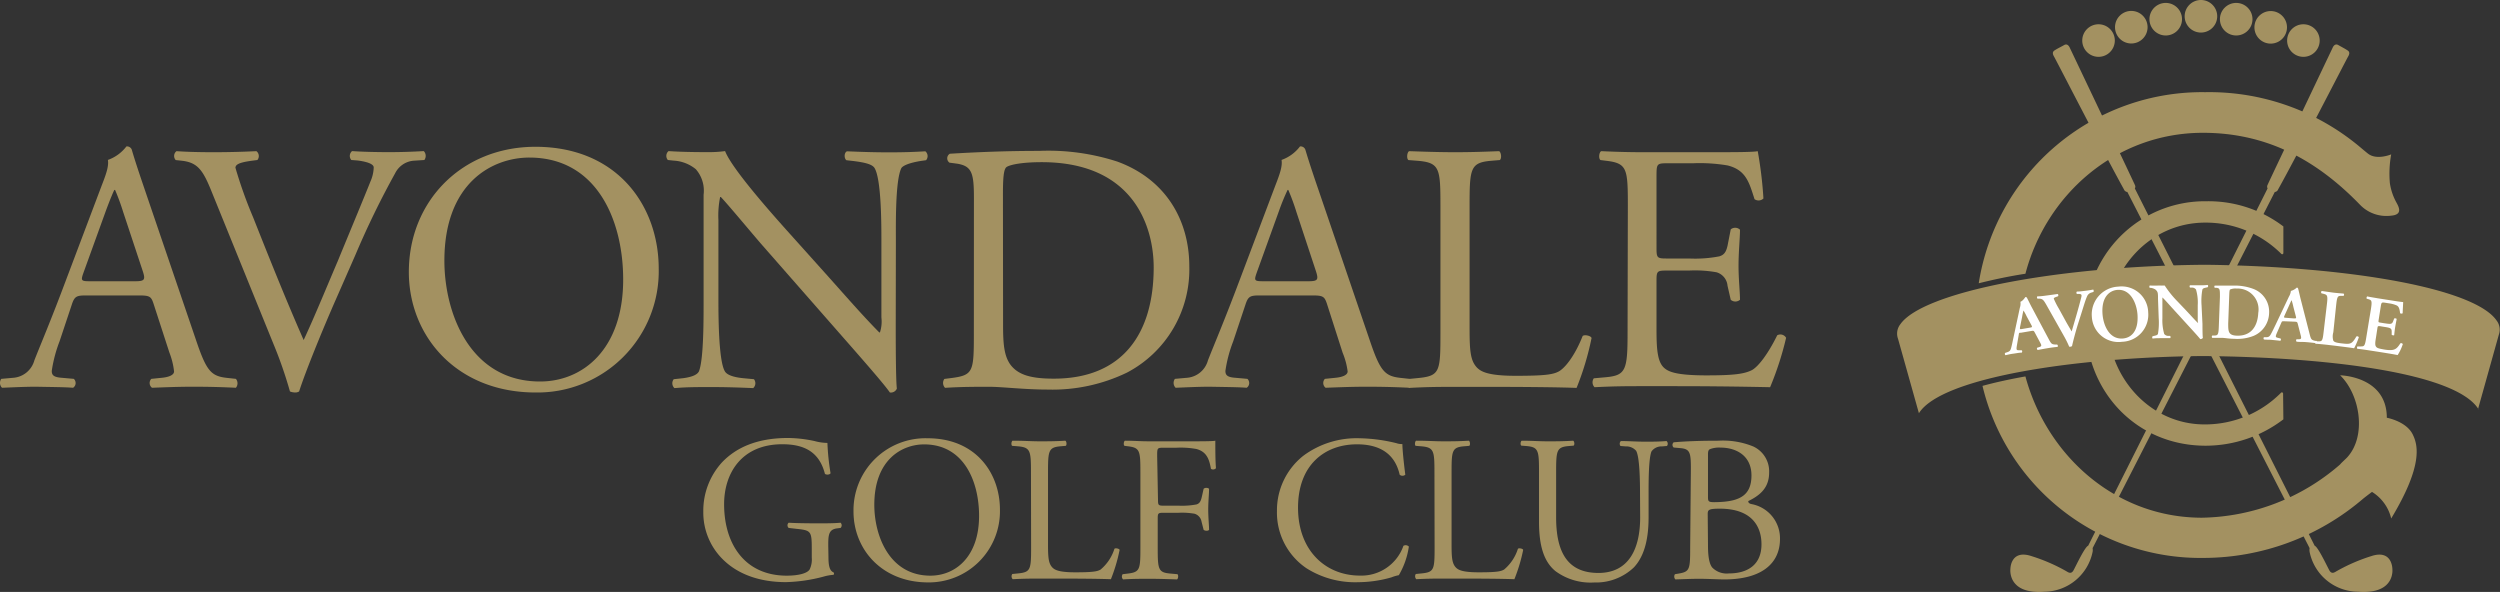
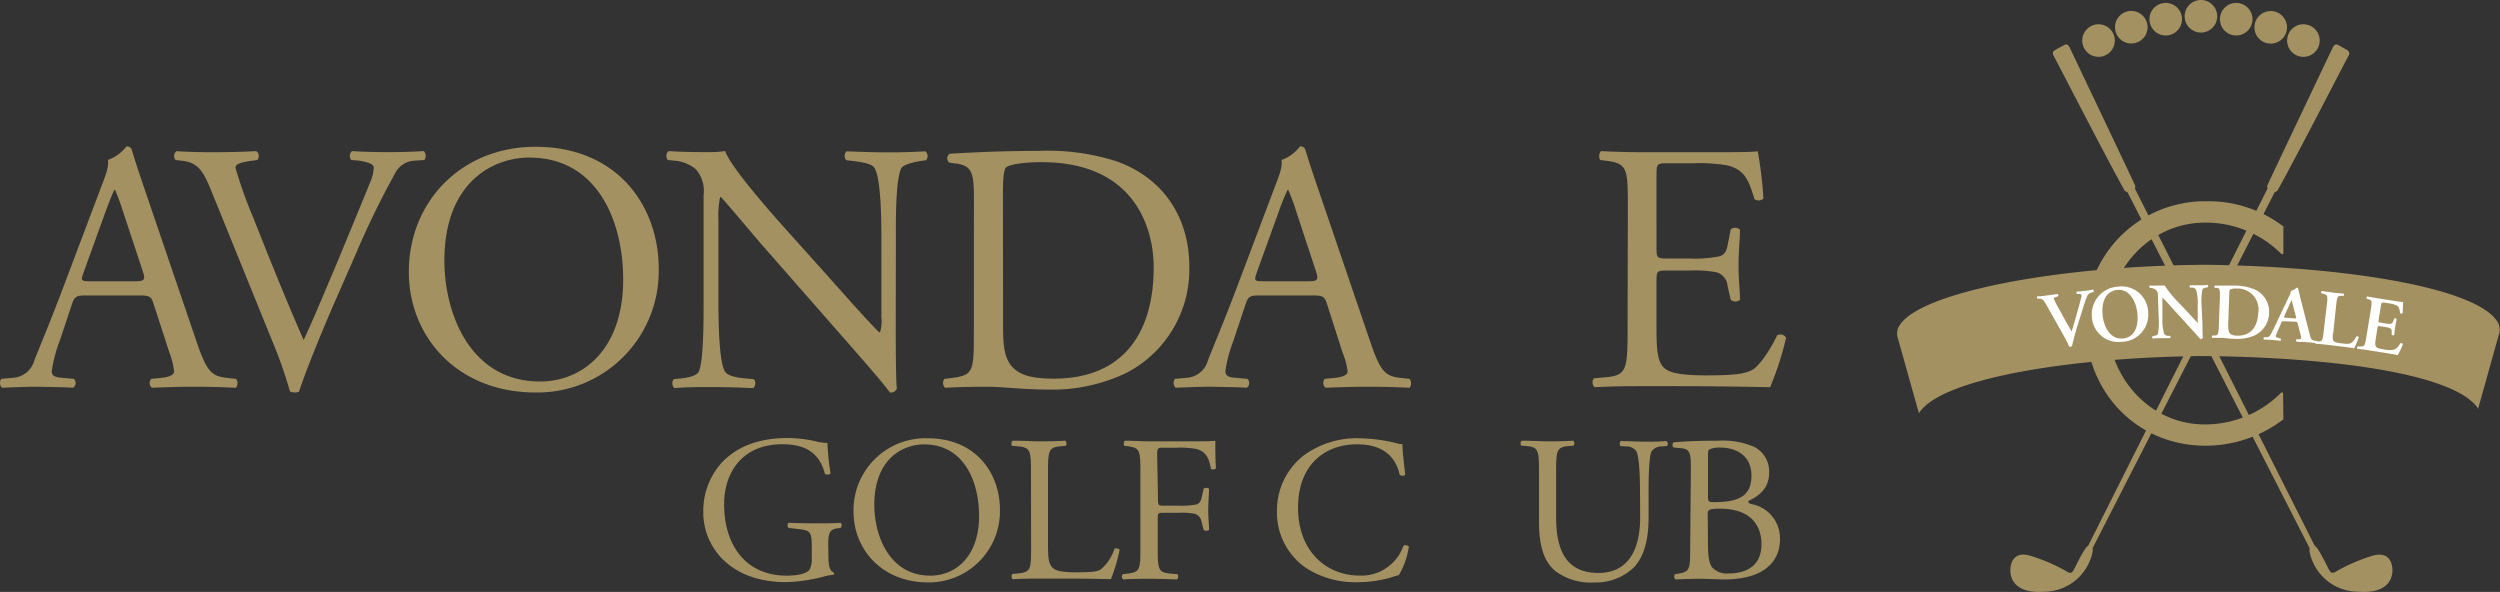
<svg xmlns="http://www.w3.org/2000/svg" viewBox="0 0 359.37 85.09">
  <rect x="0" y="0" width="359.37" height="85.09" fill="#333333" stroke="none" />
  <defs>
    <style>.cls-1{fill:#a39161;}.cls-2{fill:#fff;}</style>
  </defs>
  <g id="Layer_2" data-name="Layer 2">
    <g id="Layer_1-2" data-name="Layer 1">
      <path class="cls-1" d="M295.4,7.21c-.38.21-.38.51-.13.93s7.38,14.3,10.08,19.15c0,.07.24.32.45.3L332,78.79a1.64,1.64,0,0,0,0,.53A7.15,7.15,0,0,0,339,85.06c5.37.4,4.9-3.27,4.9-3.27s0-2.84-3-1.86a25.51,25.51,0,0,0-4.94,2.13c-.29.15-.76.59-1.13-.09s-1.63-3.37-2.1-3.52L306.88,27.09a.52.52,0,0,0,0-.51c-.12-.32-9.33-19.67-9.33-19.67s-.27-.75-.82-.44S295.71,7,295.4,7.21Z" />
      <path class="cls-1" d="M337.4,7.21c.38.21.38.51.13.93s-7.38,14.3-10.09,19.15c0,.07-.23.32-.44.3l-26.19,51.2a1.64,1.64,0,0,1,0,.53,7.16,7.16,0,0,1-6.92,5.74c-5.37.4-4.9-3.27-4.9-3.27s0-2.84,3-1.86a25.43,25.43,0,0,1,4.95,2.13c.29.15.76.59,1.13-.09s1.63-3.37,2.1-3.52l25.79-51.36a.55.55,0,0,1,0-.51c.12-.32,9.33-19.67,9.33-19.67s.27-.75.82-.44S337.09,7,337.4,7.21Z" />
      <path class="cls-1" d="M304,5.83a2.34,2.34,0,1,1-2.34-2.34A2.34,2.34,0,0,1,304,5.83Z" />
      <path class="cls-1" d="M318.72,2.34A2.34,2.34,0,1,1,316.38,0,2.34,2.34,0,0,1,318.72,2.34Z" />
      <path class="cls-1" d="M313.66,2.76A2.34,2.34,0,1,1,311.32.42,2.34,2.34,0,0,1,313.66,2.76Z" />
      <path class="cls-1" d="M308.71,3.91a2.34,2.34,0,1,1-2.34-2.34A2.34,2.34,0,0,1,308.71,3.91Z" />
      <path class="cls-1" d="M323.79,2.76A2.34,2.34,0,1,1,321.45.42,2.34,2.34,0,0,1,323.79,2.76Z" />
      <path class="cls-1" d="M328.75,3.93a2.34,2.34,0,1,1-2.34-2.34A2.34,2.34,0,0,1,328.75,3.93Z" />
      <path class="cls-1" d="M333.45,5.83a2.34,2.34,0,1,1-2.34-2.34A2.34,2.34,0,0,1,333.45,5.83Z" />
      <path class="cls-1" d="M328.19,56.58a.18.18,0,0,0-.18-.18.17.17,0,0,0-.12.06,15.39,15.39,0,0,1-11,4.55C308.94,61,303,54.08,303,46.43S309,32,317,32a15.38,15.38,0,0,1,10.93,4.49.2.2,0,0,0,.13.06.18.18,0,0,0,.17-.18V32.55a17.79,17.79,0,0,0-11.08-3.62,17.15,17.15,0,0,0-17.35,17.5c0,9.84,7.29,17.64,17.27,17.64a18.45,18.45,0,0,0,11.16-3.79Z" />
      <path class="cls-1" d="M356.27,58.81c-3.21-5.15-21.32-7.47-39.6-7.63-18.29.16-37.62,3.07-40.83,8.22l-3-10.69a2.18,2.18,0,0,1,.33-2.1c3.24-4.64,22.5-8.39,43.85-8.55,21,.25,38.68,3.42,41.85,8a2.16,2.16,0,0,1,.33,2.06l-3,10.72Z" />
-       <path class="cls-1" d="M316.81,80.2a35.35,35.35,0,0,0,22.86-8.49c.45-.37,1.3-1,1.3-1a6.15,6.15,0,0,1,2.76,3.82c4.62-7.67,3.85-10.57,3.08-12.11-.94-1.87-3.71-2.37-3.71-2.37,0-6-6.71-6.1-6.71-6.1,2.9,2.82,3.82,8.76,1,11.81-.16.18-.86.8-1,1a31,31,0,0,1-19.85,7.66c-12.5,0-22.33-9-25.39-20.31-2.24.4-4.31.85-6.17,1.36A32.22,32.22,0,0,0,316.81,80.2Z" />
-       <path class="cls-1" d="M316.67,19.09c9.17,0,16.36,3.9,22.64,10.41A5.27,5.27,0,0,0,343.73,31c1.82-.15,1-1.41.69-2a8.18,8.18,0,0,1-.88-2.67,15.28,15.28,0,0,1,.19-4.14s-2.07.88-3.33-.1c-.38-.3-1.09-.9-1.09-.9A33.71,33.71,0,0,0,317,13.25a32.51,32.51,0,0,0-32.56,27.47c2-.5,4.29-1,6.71-1.37C294.13,28,304.11,19.09,316.67,19.09Z" />
-       <path class="cls-2" d="M290.51,47.83c-.29,0-.28,0-.33.36l-.25,1.44c-.12.7-.07.72.36.72h.33a.25.25,0,0,1,0,.34c-.37,0-.75.09-1.21.15s-.73.13-1.12.22a.25.25,0,0,1-.06-.33l.33-.11c.32-.11.43-.22.54-.62s.19-.82.33-1.47l.92-4.29a1.85,1.85,0,0,0,.08-.86c.39-.14.69-.67.71-.67a.22.22,0,0,1,.21.06c.26.48.49,1,.75,1.47l2.39,4.49c.38.72.45.78,1.05.8h.17a.25.25,0,0,1,.07.33c-.47.05-.89.1-1.48.2s-1,.18-1.38.25a.25.25,0,0,1-.09-.32l.25-.08c.39-.12.44-.2.2-.64l-.78-1.46c-.15-.29-.2-.28-.52-.23Zm1.28-.73c.32-.05.36-.08.23-.34l-.69-1.28a7.15,7.15,0,0,0-.46-.85h0a9.61,9.61,0,0,0-.2.95L290.38,47c-.06.34,0,.34.24.3Z" />
      <path class="cls-2" d="M298.68,46.66c-.34,1.09-.7,2.49-.83,3.09,0,0-.11.07-.18.08a.42.42,0,0,1-.23,0,14.46,14.46,0,0,0-.7-1.43l-2.57-4.56c-.41-.72-.54-.87-1-.91l-.28,0c-.09-.07-.12-.28,0-.33.45,0,.94-.07,1.38-.13s.9-.12,1.51-.21a.22.22,0,0,1,.05.33l-.28.1c-.24.09-.33.16-.32.25a11,11,0,0,0,.74,1.45L297,46.27c.27.48.65,1.12.8,1.37.44-1.51.94-3.17,1.35-4.79.13-.48.09-.56-.27-.6l-.33,0a.24.24,0,0,1,0-.34c.47,0,.86-.07,1.22-.11s.79-.11,1.1-.17c.1,0,.11.23.07.33l-.28.09a.93.93,0,0,0-.65.56c-.26.58-.48,1.38-.87,2.6Z" />
      <path class="cls-2" d="M308.8,44.91a3.89,3.89,0,0,1-3.75,4.22,3.83,3.83,0,0,1-4.35-3.57,4,4,0,0,1,3.81-4.36A3.82,3.82,0,0,1,308.8,44.91Zm-6.57.21c.11,1.58.94,3.68,2.9,3.54,1.3-.09,2.29-1.14,2.13-3.44-.13-1.73-1.05-3.68-2.87-3.55C303.25,41.75,302.06,42.68,302.23,45.12Z" />
      <path class="cls-2" d="M316.6,46.57c0,.35,0,1.76.06,2a.43.43,0,0,1-.38.17c-.19-.24-.53-.63-1.37-1.55l-2.74-3c-.75-.84-1.13-1.26-1.33-1.43,0,0,0,.13,0,.74l0,2.24A7.08,7.08,0,0,0,311.1,48a.71.71,0,0,0,.59.28l.25,0c.1.08.1.3,0,.33-.42,0-.87,0-1.31,0s-.79,0-1.19.06a.25.25,0,0,1,0-.34l.25-.06c.22-.05.43-.09.51-.27a9.48,9.48,0,0,0,.11-2.27L310.21,43c0-.89,0-1.07-.4-1.4a1.86,1.86,0,0,0-.61-.22l-.17,0c-.09-.07-.08-.3,0-.34a12.34,12.34,0,0,0,1.35,0,7.33,7.33,0,0,0,.79,0,14.58,14.58,0,0,0,1.89,2.34l1.17,1.23c.49.52,1.57,1.71,1.69,1.78s0-.09,0-.27l0-2.24a6.6,6.6,0,0,0-.25-2.26.71.71,0,0,0-.58-.28l-.27,0c-.1-.08-.09-.29,0-.33.45,0,.88,0,1.32,0s.79,0,1.21-.05a.24.24,0,0,1,0,.33l-.27.06c-.21.05-.41.09-.49.27a8.87,8.87,0,0,0-.12,2.27Z" />
      <path class="cls-2" d="M319.11,42.69c0-1.1,0-1.26-.5-1.32l-.24,0a.23.23,0,0,1,0-.32c.83,0,1.75,0,2.88,0a7.55,7.55,0,0,1,2.69.49A3.5,3.5,0,0,1,326.18,45,3.66,3.66,0,0,1,324,48.26a6.38,6.38,0,0,1-2.87.44c-.7,0-1.24-.12-1.66-.13s-1,0-1.46,0a.25.25,0,0,1,0-.34l.25,0c.54,0,.65-.08.69-1.3Zm1.19,3.81c0,1.11,0,1.71,1.23,1.75,2.05.08,3-1.33,3.09-3.27a3,3,0,0,0-3.11-3.5,2,2,0,0,0-.93.13c-.09.07-.11.31-.13.84Z" />
      <path class="cls-2" d="M328.32,46.18c-.3,0-.29,0-.41.27l-.58,1.34c-.29.66-.24.69.18.79l.32.08a.23.23,0,0,1-.05.33c-.36-.05-.74-.08-1.21-.13s-.73,0-1.13-.06a.25.25,0,0,1,0-.33l.35,0c.33,0,.47-.11.67-.48s.38-.75.67-1.35l1.9-4a2,2,0,0,0,.28-.82,2,2,0,0,0,.85-.48.21.21,0,0,1,.18.11c.15.53.25,1.07.39,1.6L332,48c.2.79.25.87.83,1l.17,0a.26.26,0,0,1,0,.34c-.46-.06-.89-.11-1.48-.16s-1,0-1.4-.07a.27.27,0,0,1,0-.34h.25c.42,0,.48-.09.35-.58l-.41-1.6c-.08-.32-.13-.33-.45-.35Zm1.41-.41c.33,0,.37,0,.3-.27l-.37-1.42a8.12,8.12,0,0,0-.25-.93h0c-.05.08-.18.36-.41.88l-.59,1.3c-.14.32-.12.32.15.35Z" />
      <path class="cls-2" d="M335.41,47.77a2.09,2.09,0,0,0,0,1.2c.12.17.29.29,1.21.39,1.26.15,1.45.12,2.11-1a.3.3,0,0,1,.35.11,10.53,10.53,0,0,1-.68,1.59c-.47-.08-1.45-.2-2.73-.36l-1.18-.14c-.58-.06-1.15-.12-1.63-.15-.09-.06-.1-.29,0-.34h.35c.55,0,.65,0,.79-1.22l.5-4.23c.14-1.19,0-1.24-.48-1.38l-.32-.08c-.07-.07-.05-.3.06-.33l1.61.23c.5.06,1,.1,1.51.14a.22.22,0,0,1,0,.33l-.26,0c-.54,0-.65,0-.79,1.22Z" />
      <path class="cls-2" d="M340.82,44.4c.19-1.2.09-1.26-.43-1.41l-.18-.05c-.06-.1,0-.3.08-.33.42.09,1,.18,1.45.26l2.17.34c.73.12,1.39.21,1.54.21,0,.2-.06,1.1-.07,1.6-.06.09-.29.07-.37,0-.08-.68-.2-1-.55-1.14a4,4,0,0,0-.89-.25l-.76-.12c-.49-.07-.49,0-.59.6l-.3,1.91c-.05.3,0,.31.22.35l.55.09c1,.15,1.15.17,1.33-.31l.14-.37c.11-.06.32,0,.36.07-.06.3-.14.71-.21,1.12s-.11.84-.15,1.21c-.07.07-.29,0-.36-.05v-.47c0-.49-.2-.54-1.18-.69l-.55-.09c-.26,0-.27,0-.32.27l-.22,1.44c-.1.58-.14,1,0,1.21s.29.29,1.24.45c1.43.23,1.73-.05,2.28-.9a.27.27,0,0,1,.35.12,7,7,0,0,1-.74,1.57c-.49-.1-1.46-.26-2.79-.47l-1.29-.2c-.5-.08-1.2-.18-1.71-.23-.08-.06-.06-.27,0-.34l.42,0c.55,0,.65,0,.84-1.19Z" />
      <path class="cls-1" d="M22.1,43.75c-.35-1.12-.56-1.28-2.09-1.28H12.29c-1.27,0-1.58.16-1.94,1.23L8.56,49.07a19.87,19.87,0,0,0-1.12,4.24c0,.61.26.92,1.48,1l1.69.15a.82.82,0,0,1-.1,1.28c-1.33-.1-2.92-.1-5.32-.15-1.68,0-3.52.1-4.9.15a1,1,0,0,1-.11-1.28l1.69-.15a3.41,3.41,0,0,0,3.07-2.51c.92-2.35,2.35-5.67,4.49-11.39l5.21-13.8c.72-1.83,1-2.8.87-3.62a5.75,5.75,0,0,0,2.66-1.94.73.73,0,0,1,.77.46c.66,2.25,1.48,4.59,2.24,6.84l7,20.54c1.48,4.4,2.15,5.16,4.35,5.42l1.38.15a1,1,0,0,1,0,1.28c-2.1-.1-3.89-.15-6.19-.15s-4.39.1-5.87.15a.86.86,0,0,1-.1-1.28l1.48-.15c1.07-.1,1.79-.41,1.79-.92a10.56,10.56,0,0,0-.67-2.71ZM12,39.2c-.41,1.18-.36,1.23,1.07,1.23h6.28c1.49,0,1.59-.2,1.13-1.58l-2.76-8.33a32.25,32.25,0,0,0-1.18-3.22h-.1c-.15.26-.66,1.48-1.22,3Z" />
      <path class="cls-1" d="M30.32,27.3c-1.17-2.86-1.94-3.93-4.14-4.19l-.92-.1a.87.87,0,0,1,.11-1.28c1.48.1,3.11.15,5.31.15s4-.05,6.18-.15A.89.89,0,0,1,37,23l-.76.1c-1.94.26-2.35.56-2.4,1a63.74,63.74,0,0,0,2.55,7.15c2.35,5.93,4.7,11.81,7.26,17.63,1.58-3.37,3.73-8.63,4.9-11.34C50,34,52.39,28.27,53.26,26.07a5.38,5.38,0,0,0,.46-2c0-.36-.51-.76-2.3-1L50.5,23a.9.9,0,0,1,.11-1.28c1.43.1,3.37.15,5.31.15,1.69,0,3.27-.05,5-.15A1,1,0,0,1,61,23l-1.53.1a3.26,3.26,0,0,0-2.66,1.79,123.7,123.7,0,0,0-5.72,11.75l-2.76,6.29C46.26,47.63,43.86,53.56,43,56.27a1,1,0,0,1-.56.15,2.06,2.06,0,0,1-.76-.15,61,61,0,0,0-2.36-6.8Z" />
      <path class="cls-1" d="M58.77,39.1c0-10.22,7.67-18,18.19-18,11.81,0,17.73,8.53,17.73,17.52A17.44,17.44,0,0,1,77,56.42C65.62,56.42,58.77,48.3,58.77,39.1Zm30.81,1.08c0-8.43-3.73-17.53-13.49-17.53-5.31,0-12.21,3.63-12.21,14.82,0,7.56,3.68,17.37,13.75,17.37C83.76,54.84,89.58,50.24,89.58,40.18Z" />
      <path class="cls-1" d="M128.76,46.92c0,1.53,0,7.61.16,8.94a.93.93,0,0,1-1,.56c-.61-.87-2.09-2.65-6.54-7.71L109.55,35.22c-1.38-1.58-4.85-5.77-5.93-6.9h-.1a13.3,13.3,0,0,0-.25,3.32V42.78c0,2.4,0,9,.92,10.58.3.56,1.33.87,2.6,1l1.59.15a.94.94,0,0,1-.11,1.28c-2.3-.1-4.08-.15-6-.15-2.15,0-3.53,0-5.32.15a.94.94,0,0,1-.1-1.28l1.38-.15c1.17-.16,2-.46,2.25-1,.71-1.84.66-8.08.66-10.53V28a4.69,4.69,0,0,0-1.12-3.68,5.5,5.5,0,0,0-3.17-1.23L96,23a.91.91,0,0,1,.1-1.28c2.15.15,4.86.15,5.78.15a17,17,0,0,0,2.35-.15c1,2.61,7.05,9.35,8.73,11.24l5,5.57c3.53,3.93,6,6.8,8.43,9.25h.1a5,5,0,0,0,.21-2.15V34.71c0-2.4,0-9-1-10.58-.31-.46-1.13-.76-3.17-1l-.87-.1c-.36-.31-.31-1.13.1-1.28,2.35.1,4.09.15,6,.15,2.2,0,3.53-.05,5.26-.15a.9.9,0,0,1,.1,1.28l-.71.1c-1.64.26-2.66.67-2.86,1.07-.87,1.84-.77,8.18-.77,10.53Z" />
      <path class="cls-1" d="M140,28.53c0-3.58-.25-4.65-2.4-5l-1.12-.15a.77.77,0,0,1,.05-1.28c4.34-.26,8.48-.41,12.82-.41a32.18,32.18,0,0,1,11.24,1.53c6.9,2.51,10.37,8.33,10.37,15.08A16.74,16.74,0,0,1,162,53.56,24.64,24.64,0,0,1,150.57,56c-3.27,0-6.54-.4-8.33-.4-2.15,0-4,0-6.39.15a1,1,0,0,1-.1-1.28l1.18-.15c3-.41,3.06-1,3.06-6.39Zm4.19,18.24c0,2.7.16,4.34,1,5.57,1.13,1.58,3.07,2.09,6.29,2.09,9.91,0,14.36-6.49,14.36-16,0-5.62-2.71-15.12-16.1-15.12-3,0-4.65.4-5.06.71s-.51,1.58-.51,3.88Z" />
      <path class="cls-1" d="M190.77,43.75c-.36-1.12-.56-1.28-2.09-1.28H181c-1.28,0-1.58.16-1.94,1.23l-1.79,5.37a19.23,19.23,0,0,0-1.12,4.24c0,.61.25.92,1.48,1l1.68.15a.82.82,0,0,1-.1,1.28c-1.33-.1-2.91-.1-5.31-.15-1.69,0-3.53.1-4.91.15a1,1,0,0,1-.1-1.28l1.69-.15a3.4,3.4,0,0,0,3.06-2.51c.92-2.35,2.35-5.67,4.5-11.39l5.21-13.8c.72-1.83,1-2.8.87-3.62a5.72,5.72,0,0,0,2.65-1.94.72.72,0,0,1,.77.46c.67,2.25,1.48,4.59,2.25,6.84l7,20.54c1.48,4.4,2.15,5.16,4.34,5.42l1.38.15a1,1,0,0,1,0,1.28c-2.09-.1-3.88-.15-6.18-.15s-4.39.1-5.88.15a.87.87,0,0,1-.1-1.28l1.48-.15c1.08-.1,1.79-.41,1.79-.92A10.42,10.42,0,0,0,193,50.7ZM180.65,39.2c-.41,1.18-.35,1.23,1.08,1.23H188c1.48,0,1.58-.2,1.12-1.58l-2.75-8.33a32.25,32.25,0,0,0-1.18-3.22h-.1a31.67,31.67,0,0,0-1.23,3Z" />
-       <path class="cls-1" d="M207.06,29.55c0-5.37-.1-6.18-3.32-6.44l-1.28-.1c-.3-.21-.2-1.13.1-1.28,2.87.1,4.6.15,6.65.15s3.73-.05,6.28-.15c.31.15.41,1.07.1,1.28l-1.22.1c-3,.26-3.12,1.07-3.12,6.44V47.33c0,3.22.15,4.55,1.07,5.52.57.56,1.54,1.17,5.57,1.17,4.35,0,5.42-.2,6.24-.66,1-.61,2.35-2.46,3.37-5.06.3-.26,1.28,0,1.28.31a40.66,40.66,0,0,1-2.15,7.15c-2.61-.1-7.46-.15-12.72-.15h-4.7c-2.15,0-3.78,0-6.65.15a1,1,0,0,1-.1-1.28l1.53-.15c3-.31,3.07-1,3.07-6.39Z" />
      <path class="cls-1" d="M234,29.55c0-5.32-.1-6.08-3.12-6.44l-.81-.1c-.31-.21-.21-1.13.1-1.28,2.2.1,3.93.15,6,.15h9.6c3.27,0,6.29,0,6.9-.15a57.87,57.87,0,0,1,.82,6.8,1,1,0,0,1-1.28.1c-.77-2.4-1.22-4.19-3.88-4.85a24,24,0,0,0-5-.31h-3.68c-1.53,0-1.53.1-1.53,2V35.73c0,1.43.15,1.43,1.69,1.43h3a18.48,18.48,0,0,0,4.34-.31c.62-.2,1-.51,1.23-1.78l.41-2.1a1,1,0,0,1,1.33.05c0,1.23-.21,3.22-.21,5.16s.21,3.78.21,4.91a1,1,0,0,1-1.33,0l-.46-2a2.21,2.21,0,0,0-1.58-1.95,17.56,17.56,0,0,0-3.94-.25h-3c-1.54,0-1.69,0-1.69,1.38v7.2c0,2.71.15,4.45,1,5.32.61.61,1.69,1.17,6.18,1.17,3.94,0,5.42-.2,6.54-.76.92-.51,2.3-2.3,3.63-5a.94.94,0,0,1,1.28.36,45.13,45.13,0,0,1-2.3,7.1c-4.6-.1-9.15-.15-13.69-.15h-4.6c-2.2,0-3.94,0-6.95.15a1,1,0,0,1-.1-1.28l1.68-.15c2.92-.26,3.17-1,3.17-6.39Z" />
      <path class="cls-1" d="M119.09,80.14c0,1.2.18,1.92.72,2.13a.25.25,0,0,1,0,.36,6.72,6.72,0,0,0-1.47.27,23.29,23.29,0,0,1-5.36.78c-3.56,0-6.82-1-9.13-3.33a9.44,9.44,0,0,1-2.75-6.8,10.3,10.3,0,0,1,2.69-7.09c2-2.1,5-3.5,9.49-3.5a18.85,18.85,0,0,1,3.81.44,7.35,7.35,0,0,0,1.85.27,33.75,33.75,0,0,0,.45,4.35c-.09.23-.63.27-.81.09-.83-3.24-3.08-4.25-6.13-4.25-5.81,0-8.36,4.13-8.36,8.62,0,5.75,3,10.27,9,10.27,1.86,0,3-.39,3.3-.9a3.34,3.34,0,0,0,.3-1.71v-1.2c0-2.51-.09-2.69-2-2.9l-1.32-.15a.5.5,0,0,1,0-.75c.87.06,2.52.09,4.29.09,1.16,0,2.18,0,3.17-.09a.52.52,0,0,1,0,.75l-.48.06c-1.26.15-1.29,1-1.29,2.52Z" />
      <path class="cls-1" d="M122.69,73.53A10.35,10.35,0,0,1,133.35,63c6.91,0,10.39,5,10.39,10.27a10.23,10.23,0,0,1-10.39,10.45C126.7,83.68,122.69,78.91,122.69,73.53Zm18.05.62c0-4.94-2.18-10.27-7.9-10.27-3.12,0-7.16,2.13-7.16,8.69,0,4.43,2.16,10.18,8.06,10.18C137.33,82.75,140.74,80.05,140.74,74.15Z" />
      <path class="cls-1" d="M148.2,67.93c0-3.15-.06-3.63-1.95-3.78l-.75-.06c-.18-.12-.12-.65.06-.74,1.68,0,2.7.09,3.9.09s2.18,0,3.68-.09c.18.09.24.62.06.74l-.72.06c-1.77.15-1.83.63-1.83,3.78V78.35c0,1.88.09,2.66.63,3.23.33.33.9.69,3.27.69,2.54,0,3.17-.12,3.65-.39a6.4,6.4,0,0,0,2-3c.17-.14.74,0,.74.18a23.91,23.91,0,0,1-1.25,4.2c-1.53-.06-4.37-.09-7.46-.09h-2.75c-1.26,0-2.22,0-3.9.09a.58.58,0,0,1-.06-.75l.9-.09c1.74-.18,1.8-.6,1.8-3.75Z" />
      <path class="cls-1" d="M166.46,71.88c0,.81.09.81,1,.81h2a11.2,11.2,0,0,0,2.54-.18c.33-.12.57-.27.75-1.05l.27-1.2a.63.63,0,0,1,.78,0c0,.72-.12,1.92-.12,3s.12,2.21.12,2.9c-.12.18-.57.18-.78,0l-.3-1.17a1.44,1.44,0,0,0-1-1.14,10.28,10.28,0,0,0-2.3-.14h-2c-.9,0-1,0-1,.8V78.7c0,3.15.06,3.6,1.83,3.75l1,.09c.18.12.12.66-.06.75-1.77-.06-2.79-.09-4-.09s-2.34,0-3.75.09a.58.58,0,0,1-.06-.75l.75-.09c1.74-.21,1.8-.6,1.8-3.75V67.93c0-3.15-.06-3.57-1.8-3.78l-.48-.06c-.18-.12-.12-.65.06-.74,1.26,0,2.28.09,3.48.09h5.51c1.91,0,3.65,0,4-.09,0,1.37,0,2.81.09,3.95a.54.54,0,0,1-.72.09c-.24-1.35-.6-2.46-2.1-2.85a12.72,12.72,0,0,0-2.9-.18h-1.83c-.9,0-.9.06-.9,1.2Z" />
      <path class="cls-1" d="M187.37,65.5A12.86,12.86,0,0,1,195.45,63a23.63,23.63,0,0,1,5.3.71,2.26,2.26,0,0,0,.84.12c0,.69.18,2.58.42,4.41a.62.62,0,0,1-.81,0c-.45-2-1.8-4.37-6.14-4.37-4.58,0-8.47,2.91-8.47,9.11s4,9.76,8.89,9.76a6.4,6.4,0,0,0,6.26-4.28.64.64,0,0,1,.78.11,11.28,11.28,0,0,1-1.44,4.11A6,6,0,0,0,200,83a17.66,17.66,0,0,1-4.73.69,13.11,13.11,0,0,1-7.46-2,9.66,9.66,0,0,1-4.25-8.23A10,10,0,0,1,187.37,65.5Z" />
-       <path class="cls-1" d="M206.2,67.93c0-3.15-.06-3.63-1.95-3.78l-.75-.06c-.17-.12-.11-.65.07-.74,1.67,0,2.69.09,3.89.09s2.18,0,3.68-.09c.18.09.24.62.06.74l-.72.06c-1.77.15-1.82.63-1.82,3.78V78.35c0,1.88.09,2.66.62,3.23.33.33.9.69,3.27.69,2.54,0,3.17-.12,3.65-.39a6.4,6.4,0,0,0,2-3c.18-.14.75,0,.75.18a24.06,24.06,0,0,1-1.26,4.2c-1.53-.06-4.37-.09-7.46-.09h-2.75c-1.26,0-2.22,0-3.89.09a.6.6,0,0,1-.07-.75l.9-.09c1.74-.18,1.8-.6,1.8-3.75Z" />
      <path class="cls-1" d="M235.75,71c0-1.86-.05-5.3-.56-6.2a1.86,1.86,0,0,0-1.5-.63l-.75-.06a.53.53,0,0,1,.06-.71c1.14,0,2.25.09,3.41.09s2.07,0,3.15-.09a.51.51,0,0,1,.06.71l-.72.06a1.76,1.76,0,0,0-1.5.72c-.42,1-.42,4.43-.42,6.11v3.38c0,2.61-.42,5.36-2.09,7.16a7.89,7.89,0,0,1-5.72,2.19,8.5,8.5,0,0,1-5.6-1.65c-1.59-1.32-2.34-3.5-2.34-7.07V67.9c0-3.12-.06-3.63-1.79-3.78l-.75-.06c-.18-.12-.12-.62.06-.71,1.49,0,2.51.09,3.71.09s2.22,0,3.68-.09c.18.09.24.59.06.71l-.72.06c-1.73.15-1.79.66-1.79,3.78v6.46c0,4.82,1.5,8,6.08,8,4.34,0,6-3.42,6-8Z" />
      <path class="cls-1" d="M243.06,67.33c0-2.22-.12-2.79-1.47-2.91l-1-.09a.49.49,0,0,1,0-.75c1.62-.14,3.66-.23,6.44-.23a11.49,11.49,0,0,1,5,.83,3.94,3.94,0,0,1,2.28,3.75c0,2.15-1.26,3.26-3,4.1,0,.3.23.39.56.45a5,5,0,0,1,4,5c0,3.47-2.58,5.81-8,5.81-.87,0-2.33-.09-3.59-.09s-2.34.06-3.45.09a.61.61,0,0,1-.06-.75l.54-.09c1.59-.27,1.65-.6,1.65-3.75Zm2.46,4c0,.84,0,.9,1.55.84,3.06-.12,4.7-1,4.7-3.83s-2.18-4-4.46-4a3.69,3.69,0,0,0-1.38.18c-.29.09-.41.24-.41.78Zm0,7c0,1.07.06,2.6.62,3.26a2.91,2.91,0,0,0,2.37.84c2.66,0,4.7-1.2,4.7-4.19,0-2.37-1.2-5.12-6-5.12-1.61,0-1.73.18-1.73.78Z" />
    </g>
  </g>
</svg>